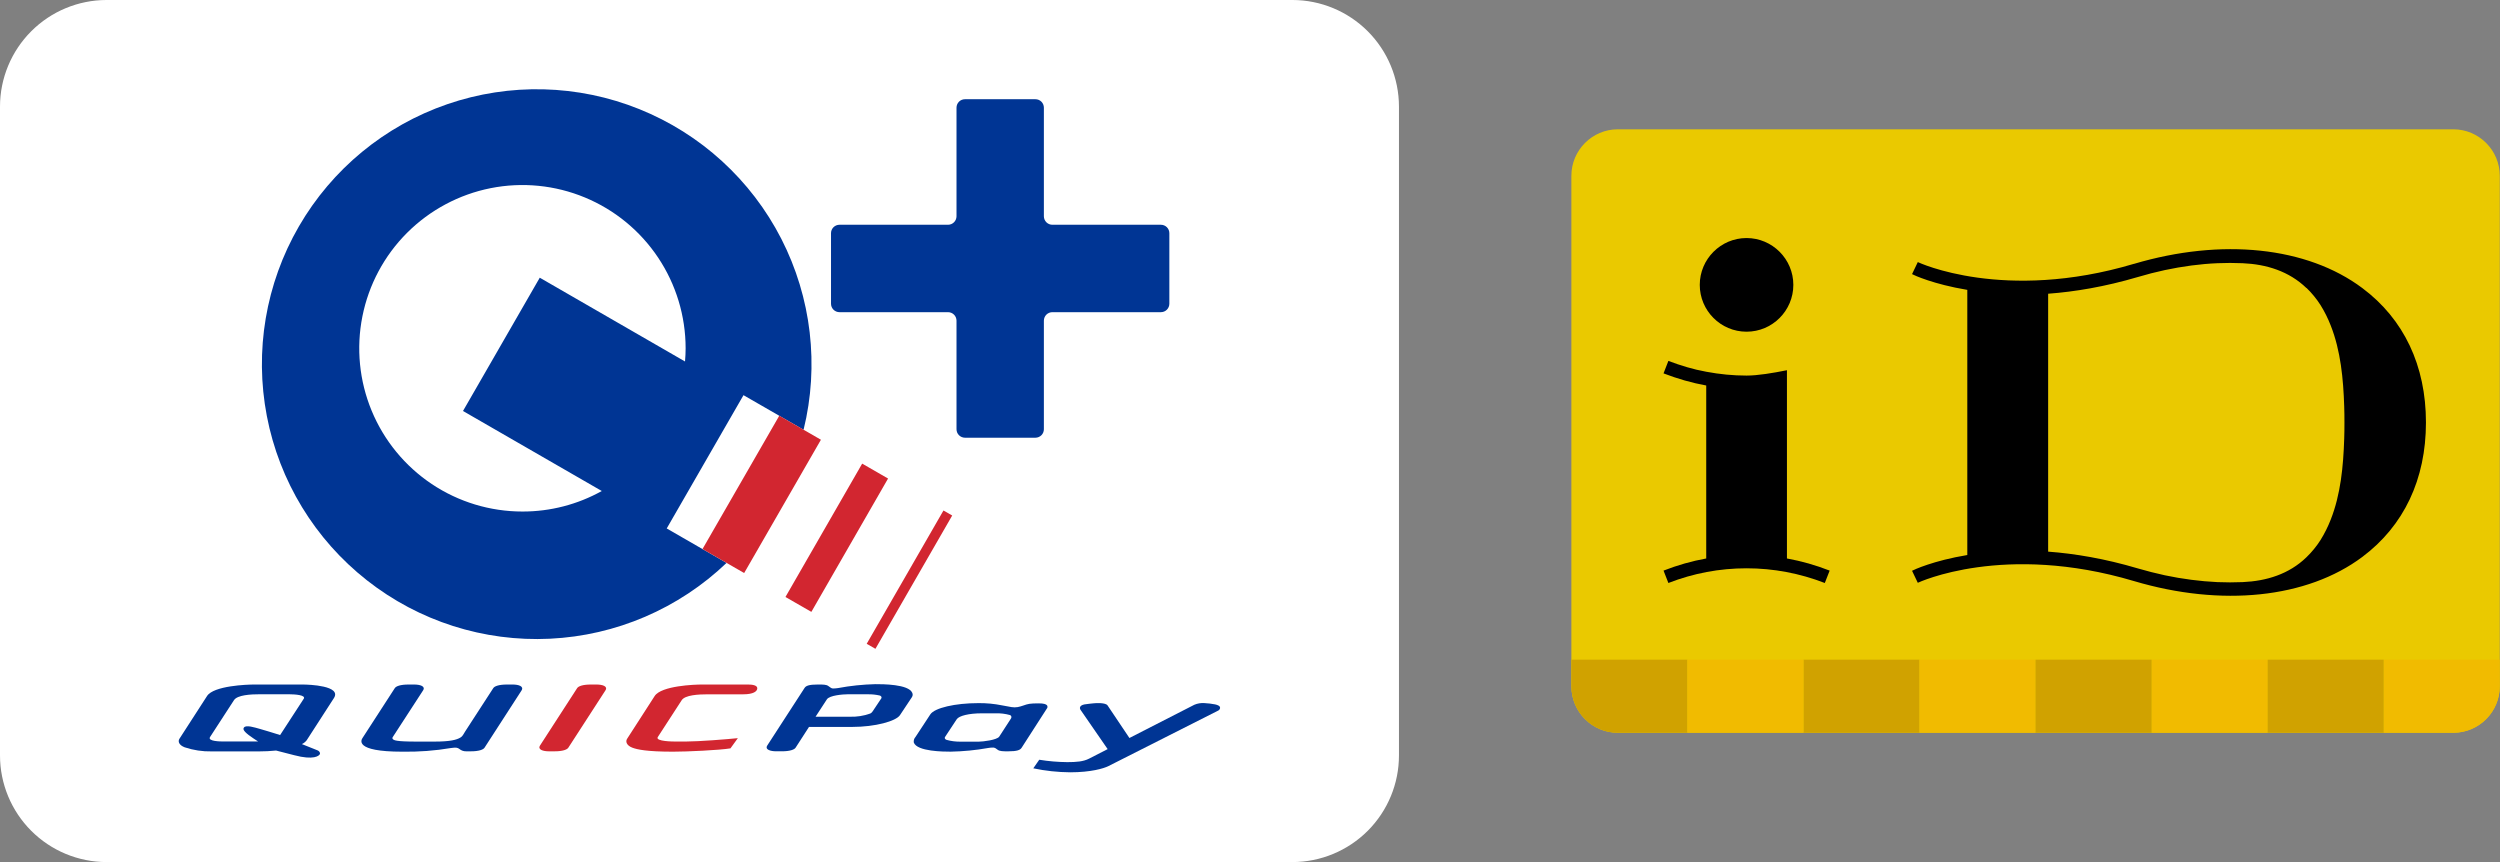
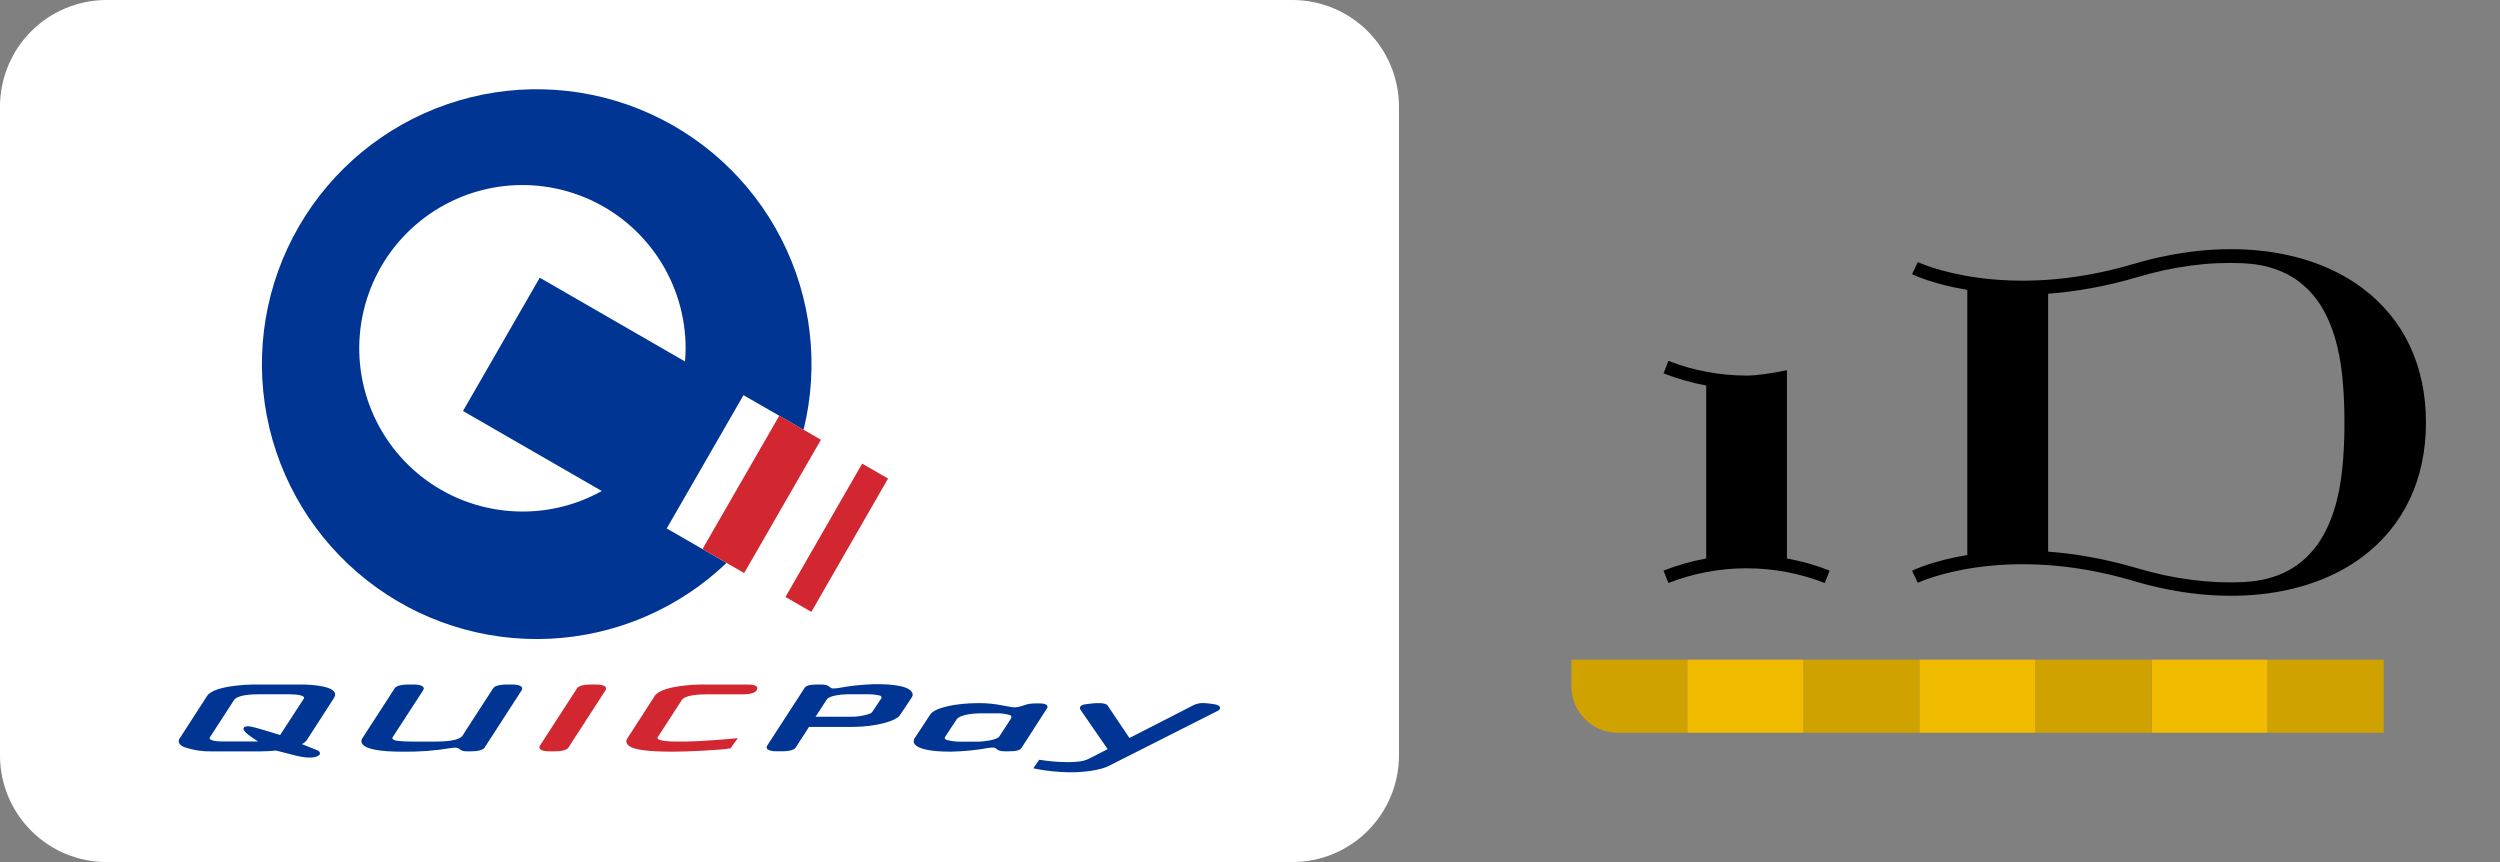
<svg xmlns="http://www.w3.org/2000/svg" width="116" height="40" viewBox="0 0 116 40" fill="none">
  <rect x="0" y="0" width="116" height="40" fill="#808080" stroke="none" />
  <path d="M59.971 40H4.942C3.632 39.998 2.376 39.477 1.45 38.55C0.523 37.623 0.002 36.367 0 35.056V4.944C0.002 3.633 0.523 2.377 1.45 1.45C2.376 0.523 3.632 0.002 4.942 0H59.971C61.281 0.002 62.536 0.523 63.463 1.45C64.389 2.377 64.91 3.633 64.912 4.944V35.048C64.913 36.36 64.392 37.618 63.466 38.547C62.539 39.475 61.282 39.998 59.971 40Z" fill="white" />
  <path d="M14.227 34.353C14.264 34.298 15.319 32.665 15.495 32.389C15.857 31.818 14.355 31.762 14.035 31.762H11.785C11.471 31.762 9.917 31.815 9.607 32.295L8.327 34.277C8.244 34.405 8.307 34.574 8.568 34.675C8.972 34.81 9.396 34.874 9.821 34.865H12.013C12.279 34.865 12.545 34.852 12.81 34.825C12.983 34.865 13.441 34.984 13.654 35.042C14.558 35.283 14.81 35.07 14.841 34.99C14.872 34.91 14.789 34.838 14.74 34.819L14.007 34.526C14.092 34.486 14.168 34.427 14.227 34.353ZM14.092 32.424L12.998 34.106C12.732 34.022 12.198 33.858 12.055 33.82C11.823 33.757 11.413 33.62 11.319 33.759C11.28 33.816 11.265 33.892 11.538 34.105C11.627 34.172 11.876 34.346 11.975 34.404H10.325C10.272 34.404 9.612 34.404 9.746 34.198L10.857 32.487C11.013 32.246 11.635 32.213 12.07 32.213H13.396C13.706 32.216 14.207 32.249 14.092 32.427V32.424Z" fill="#003594" />
  <path d="M56.383 32.684C56.219 32.652 56.053 32.632 55.887 32.624C55.727 32.612 55.566 32.638 55.418 32.701L52.405 34.243L51.39 32.73C51.297 32.596 50.852 32.621 50.739 32.634C50.669 32.641 50.429 32.665 50.316 32.685C50.092 32.73 50.075 32.857 50.147 32.951L51.395 34.759L50.531 35.202C50.267 35.337 49.949 35.363 49.52 35.363C49.085 35.359 48.651 35.322 48.221 35.252L47.945 35.65C48.508 35.769 49.08 35.83 49.654 35.835C50.63 35.835 51.211 35.653 51.417 35.554C51.685 35.422 56.197 33.135 56.515 32.976C56.54 32.966 56.562 32.95 56.579 32.928C56.596 32.907 56.607 32.882 56.611 32.855C56.624 32.753 56.493 32.709 56.383 32.684Z" fill="#003594" />
  <path d="M48.584 32.73C48.54 32.674 48.429 32.636 48.204 32.636C47.77 32.636 47.703 32.66 47.471 32.74C47.389 32.769 47.306 32.792 47.22 32.809C47.125 32.825 47.028 32.825 46.934 32.809C46.826 32.792 46.617 32.752 46.496 32.729C46.135 32.656 45.767 32.621 45.399 32.625C44.314 32.625 43.369 32.847 43.168 33.146L42.48 34.194C42.448 34.228 42.424 34.27 42.41 34.315C42.396 34.36 42.393 34.407 42.4 34.453C42.551 34.873 43.79 34.877 44.112 34.877C44.692 34.866 45.271 34.81 45.843 34.708C45.91 34.696 45.978 34.689 46.046 34.687C46.097 34.68 46.148 34.691 46.192 34.718C46.204 34.727 46.278 34.78 46.302 34.796C46.389 34.857 46.543 34.862 46.767 34.862C47.2 34.862 47.337 34.801 47.404 34.695L48.568 32.886C48.587 32.865 48.6 32.839 48.603 32.811C48.605 32.783 48.599 32.754 48.584 32.73ZM46.913 33.333L46.366 34.177C46.264 34.335 45.609 34.413 45.414 34.413H44.542C44.333 34.414 44.124 34.386 43.923 34.331C43.872 34.316 43.802 34.259 43.858 34.183C43.913 34.107 44.355 33.431 44.393 33.372C44.501 33.211 44.963 33.098 45.552 33.098H46.179C46.412 33.089 46.644 33.117 46.868 33.18C46.882 33.186 46.895 33.194 46.905 33.206C46.915 33.217 46.922 33.23 46.926 33.244C46.931 33.258 46.932 33.274 46.929 33.288C46.927 33.303 46.922 33.317 46.913 33.33V33.333Z" fill="#003594" />
  <path d="M34.236 34.25C33.782 34.299 32.408 34.407 31.833 34.407H31.33C31.275 34.407 30.388 34.407 30.521 34.2L31.631 32.489C31.789 32.248 32.41 32.216 32.845 32.216H34.486C34.952 32.216 35.138 32.082 35.138 31.935C35.138 31.788 34.884 31.762 34.713 31.762H32.557C32.242 31.762 30.69 31.815 30.377 32.295L29.099 34.278C29.014 34.406 29.072 34.588 29.334 34.69C29.56 34.778 30.015 34.878 31.228 34.878C31.874 34.878 33.374 34.809 33.893 34.724L34.236 34.25Z" fill="#D22630" />
  <path d="M26.369 34.695C26.311 34.783 26.11 34.861 25.733 34.861H25.469C25.21 34.861 24.932 34.786 25.059 34.589L26.78 31.929C26.839 31.839 27.04 31.762 27.416 31.762H27.682C27.941 31.762 28.22 31.838 28.091 32.035L26.369 34.695Z" fill="#D22630" />
  <path d="M21.318 34.754C21.407 34.827 21.52 34.865 21.635 34.861H21.846C22.223 34.861 22.423 34.783 22.481 34.695L24.201 32.035C24.321 31.838 24.049 31.762 23.79 31.762H23.526C23.147 31.762 22.946 31.839 22.888 31.929L21.59 33.93C21.502 34.064 21.47 34.166 21.355 34.228C21.188 34.325 20.901 34.41 20.157 34.41H19.323C18.347 34.41 18.298 34.344 18.238 34.307C18.23 34.3 18.223 34.293 18.218 34.284C18.213 34.275 18.21 34.265 18.208 34.255C18.207 34.245 18.208 34.235 18.211 34.225C18.214 34.215 18.218 34.206 18.225 34.198L19.63 32.035C19.759 31.838 19.48 31.762 19.22 31.762H18.956C18.579 31.762 18.378 31.839 18.319 31.929L16.828 34.232C16.766 34.321 16.404 34.878 18.662 34.878C19.423 34.891 20.184 34.834 20.934 34.707C21.188 34.671 21.232 34.695 21.318 34.754Z" fill="#003594" />
  <path d="M42.329 32.148C42.158 31.741 40.937 31.745 40.618 31.745C40.038 31.759 39.459 31.819 38.888 31.926C38.82 31.937 38.752 31.943 38.684 31.945C38.632 31.95 38.58 31.936 38.538 31.904C38.525 31.895 38.451 31.842 38.427 31.826C38.34 31.764 38.186 31.761 37.963 31.761C37.529 31.761 37.393 31.82 37.327 31.928L35.604 34.587C35.477 34.783 35.754 34.86 36.014 34.86H36.278C36.655 34.86 36.857 34.782 36.915 34.694L37.538 33.729H39.547C40.608 33.729 41.572 33.465 41.759 33.182C41.803 33.114 42.197 32.52 42.255 32.435C42.313 32.349 42.382 32.275 42.329 32.148ZM40.883 32.419C40.823 32.508 40.528 32.952 40.489 33.009C40.464 33.052 40.425 33.086 40.38 33.108C40.074 33.218 39.749 33.268 39.424 33.256H37.842L38.368 32.449C38.489 32.264 39.117 32.215 39.322 32.215H40.286C40.465 32.213 40.644 32.232 40.819 32.272C40.872 32.283 40.935 32.343 40.885 32.419H40.883Z" fill="#003594" />
  <path d="M32.599 25.479L30.936 24.52L34.498 18.336L36.173 19.3L37.286 19.941C38.019 16.959 37.651 13.812 36.252 11.079C34.852 8.347 32.513 6.211 29.666 5.064C26.819 3.917 23.653 3.836 20.751 4.836C17.849 5.836 15.404 7.85 13.867 10.508C12.329 13.166 11.802 16.289 12.382 19.305C12.961 22.32 14.609 25.025 17.022 26.923C19.434 28.822 22.451 29.785 25.517 29.637C28.583 29.49 31.493 28.24 33.712 26.119L32.599 25.478V25.479ZM24.241 23.735C22.743 23.735 21.279 23.291 20.034 22.459C18.789 21.626 17.818 20.443 17.245 19.059C16.672 17.675 16.522 16.152 16.815 14.682C17.107 13.213 17.828 11.863 18.887 10.804C19.946 9.745 21.296 9.024 22.764 8.731C24.233 8.439 25.756 8.589 27.139 9.163C28.523 9.736 29.705 10.707 30.537 11.953C31.369 13.199 31.813 14.664 31.813 16.162C31.813 16.368 31.802 16.571 31.785 16.773L25.045 12.885L21.483 19.07L27.923 22.783C26.797 23.41 25.529 23.738 24.241 23.735Z" fill="#003594" />
  <path d="M36.158 19.29L32.596 25.475L34.529 26.589L38.091 20.404L36.158 19.29Z" fill="#D22630" />
  <path d="M40.005 21.512L36.445 27.7L37.647 28.391L41.206 22.204L40.005 21.512Z" fill="#D22630" />
-   <path d="M43.777 23.687L40.215 29.872L40.62 30.105L44.182 23.92L43.777 23.687Z" fill="#D22630" />
-   <path d="M54.258 10.82C54.258 10.716 54.217 10.617 54.143 10.543C54.07 10.47 53.97 10.429 53.866 10.429H48.828C48.724 10.428 48.625 10.387 48.551 10.313C48.478 10.24 48.437 10.14 48.436 10.037V4.997C48.436 4.893 48.395 4.793 48.322 4.719C48.248 4.645 48.148 4.604 48.044 4.604H44.773C44.669 4.604 44.57 4.646 44.496 4.719C44.423 4.793 44.382 4.893 44.382 4.997V10.037C44.381 10.14 44.34 10.24 44.266 10.313C44.193 10.387 44.093 10.428 43.99 10.429H38.952C38.847 10.429 38.748 10.47 38.674 10.543C38.6 10.617 38.559 10.716 38.559 10.82V14.093C38.559 14.197 38.6 14.297 38.674 14.37C38.748 14.444 38.847 14.485 38.952 14.485H43.99C44.093 14.485 44.193 14.527 44.266 14.6C44.34 14.673 44.381 14.773 44.382 14.877V19.917C44.382 20.021 44.423 20.12 44.496 20.194C44.57 20.267 44.669 20.309 44.773 20.31H48.044C48.148 20.309 48.248 20.268 48.322 20.194C48.395 20.121 48.436 20.021 48.436 19.917V14.877C48.437 14.773 48.478 14.673 48.551 14.6C48.625 14.527 48.724 14.485 48.828 14.485H53.866C53.97 14.485 54.07 14.444 54.143 14.37C54.217 14.296 54.258 14.197 54.258 14.093V10.82Z" fill="#003594" />
  <g clip-path="url(#clip0_4523_7632)">
-     <path d="M115.989 31.846C115.989 33.032 115.021 34 113.835 34H75.064C73.88 34 72.912 33.032 72.912 31.846V8.154C72.912 6.97 73.88 6 75.064 6H113.835C115.021 6 115.989 6.97 115.989 8.154V31.846Z" fill="#EAC900" />
    <path d="M89.066 30.609H83.68V34H89.066V30.609Z" fill="#D0A200" />
    <path d="M94.45 30.609H89.066V34H94.45V30.609Z" fill="#F1BB00" />
    <path d="M72.912 30.609V31.846C72.912 33.032 73.88 34 75.064 34H78.296V30.609H72.912Z" fill="#D0A200" />
    <path d="M83.679 30.609H78.295V34H83.679V30.609Z" fill="#F1BB00" />
-     <path d="M105.22 30.609H99.834V34H105.22V30.609Z" fill="#F1BB00" />
-     <path d="M110.604 30.609V34H113.836C115.021 34 115.989 33.032 115.989 31.846V30.609H110.606H110.604Z" fill="#F1BB00" />
+     <path d="M105.22 30.609H99.834V34H105.22Z" fill="#F1BB00" />
    <path d="M110.603 30.609H105.219V34H110.603V30.609Z" fill="#D0A200" />
    <path d="M99.833 30.609H94.449V34H99.833V30.609Z" fill="#D0A200" />
-     <path d="M78.869 13.218C78.869 12.022 79.844 11.045 81.04 11.045C82.236 11.045 83.211 12.022 83.211 13.218C83.211 14.414 82.24 15.391 81.04 15.391C79.84 15.391 78.869 14.414 78.869 13.218Z" fill="black" />
    <path d="M82.914 25.913C83.589 26.035 84.251 26.224 84.896 26.476L84.671 27.051C83.507 26.601 82.287 26.369 81.041 26.369C79.795 26.369 78.573 26.599 77.413 27.051L77.188 26.476C77.834 26.224 78.494 26.035 79.169 25.913V17.887C78.494 17.766 77.834 17.573 77.188 17.325L77.413 16.746C77.984 16.963 78.57 17.141 79.172 17.249C79.79 17.366 80.416 17.427 81.041 17.427C81.558 17.427 82.263 17.31 82.914 17.178V25.913Z" fill="black" />
    <path d="M99.017 12.241C92.984 14.039 89.02 12.178 88.986 12.161L88.719 12.719C88.793 12.762 89.704 13.188 91.283 13.45V25.753C89.704 26.015 88.79 26.443 88.719 26.484L88.986 27.042C89.02 27.025 92.984 25.165 99.017 26.962C103.083 28.169 107.047 27.761 109.611 25.842C111.541 24.398 112.564 22.238 112.564 19.603C112.564 16.967 111.541 14.807 109.611 13.366C107.045 11.445 103.083 11.036 99.017 12.243M107.019 13.357C107.265 13.594 107.488 13.867 107.671 14.154C107.859 14.453 108.016 14.773 108.144 15.1C108.611 16.281 108.73 17.593 108.771 18.852C108.78 19.103 108.782 19.355 108.782 19.607C108.782 19.859 108.78 20.111 108.771 20.363C108.73 21.622 108.611 22.933 108.144 24.114C108.016 24.442 107.857 24.761 107.671 25.06C107.488 25.347 107.265 25.62 107.019 25.857C106.21 26.641 105.163 26.962 104.058 27.01C103.67 27.027 103.277 27.027 102.888 27.01C102.484 26.99 102.081 26.956 101.681 26.903C101.266 26.849 100.856 26.78 100.448 26.693C100.027 26.602 99.608 26.495 99.195 26.374C97.665 25.92 96.269 25.688 95.034 25.596V13.629C96.271 13.537 97.665 13.305 99.195 12.854C99.608 12.73 100.027 12.623 100.448 12.532C100.856 12.445 101.269 12.374 101.681 12.319C102.083 12.267 102.484 12.23 102.888 12.213C103.277 12.196 103.67 12.196 104.058 12.213C105.163 12.261 106.21 12.584 107.019 13.366" fill="black" />
  </g>
  <defs>
    <clipPath id="clip0_4523_7632">
      <rect width="43.094" height="28" fill="white" transform="translate(72.912 6)" />
    </clipPath>
  </defs>
</svg>